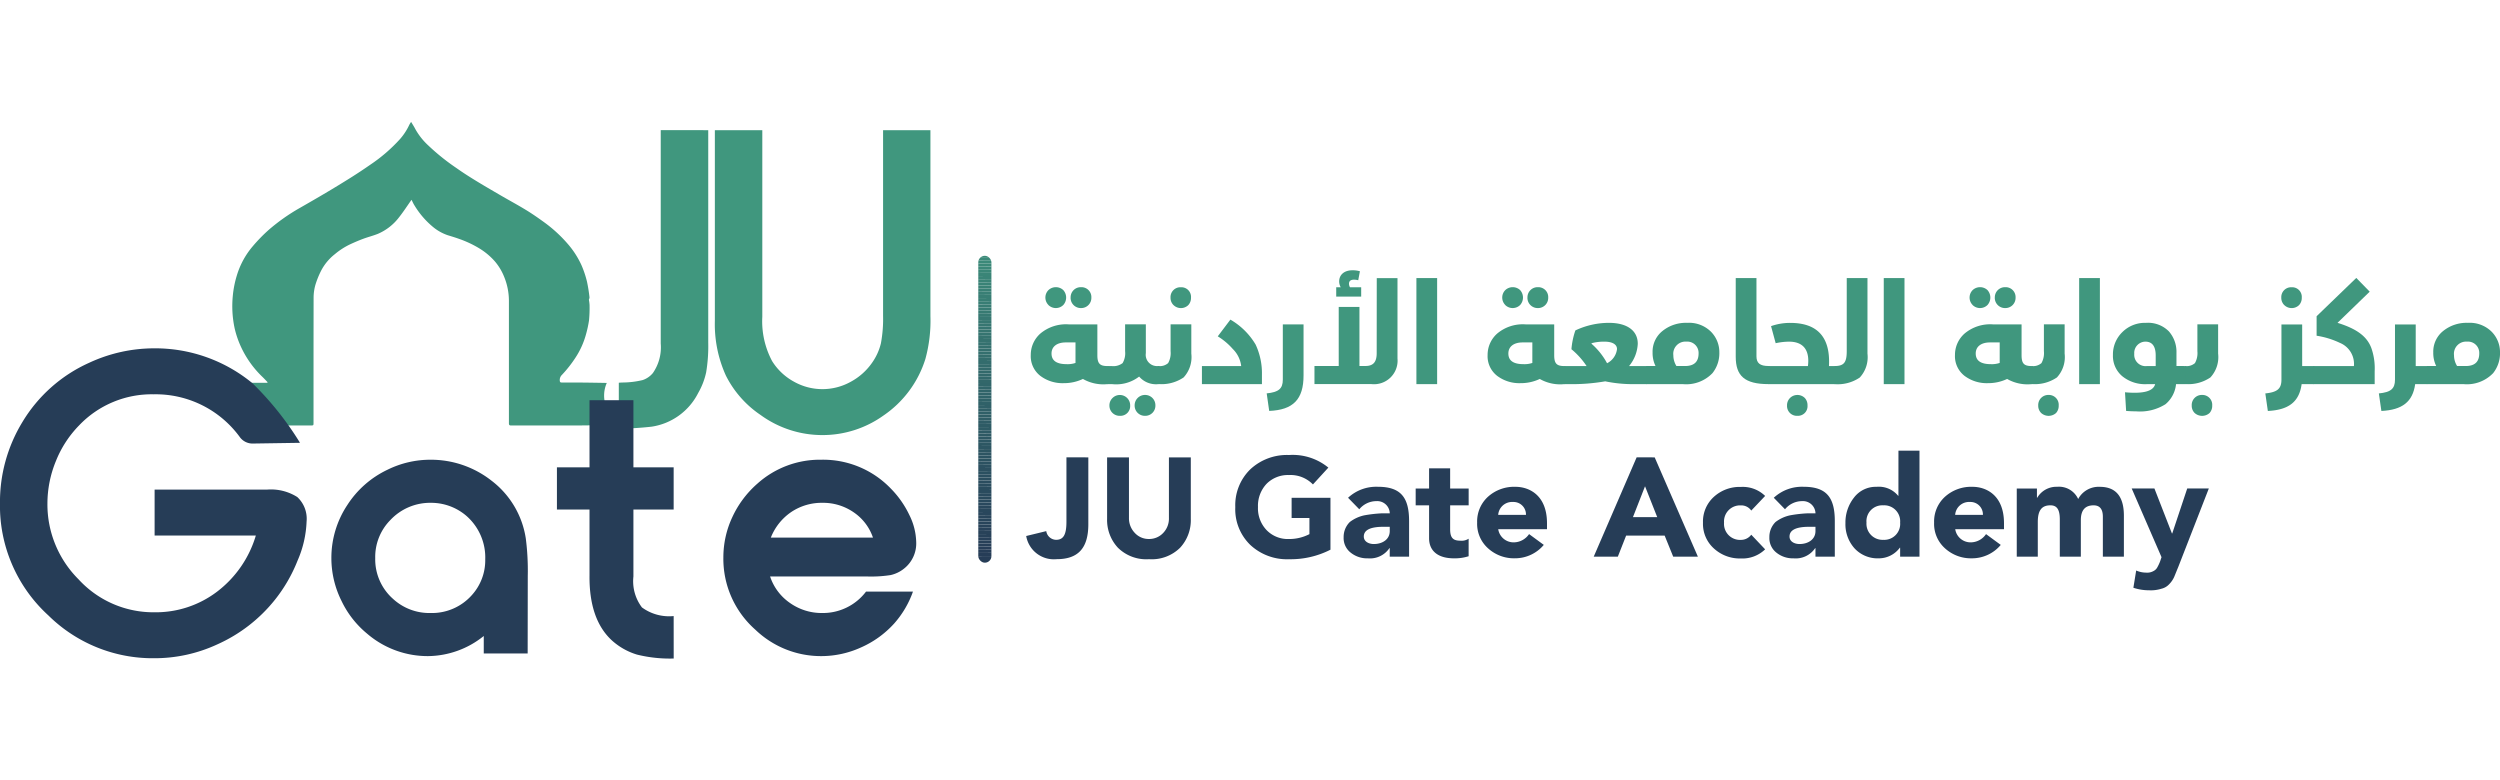
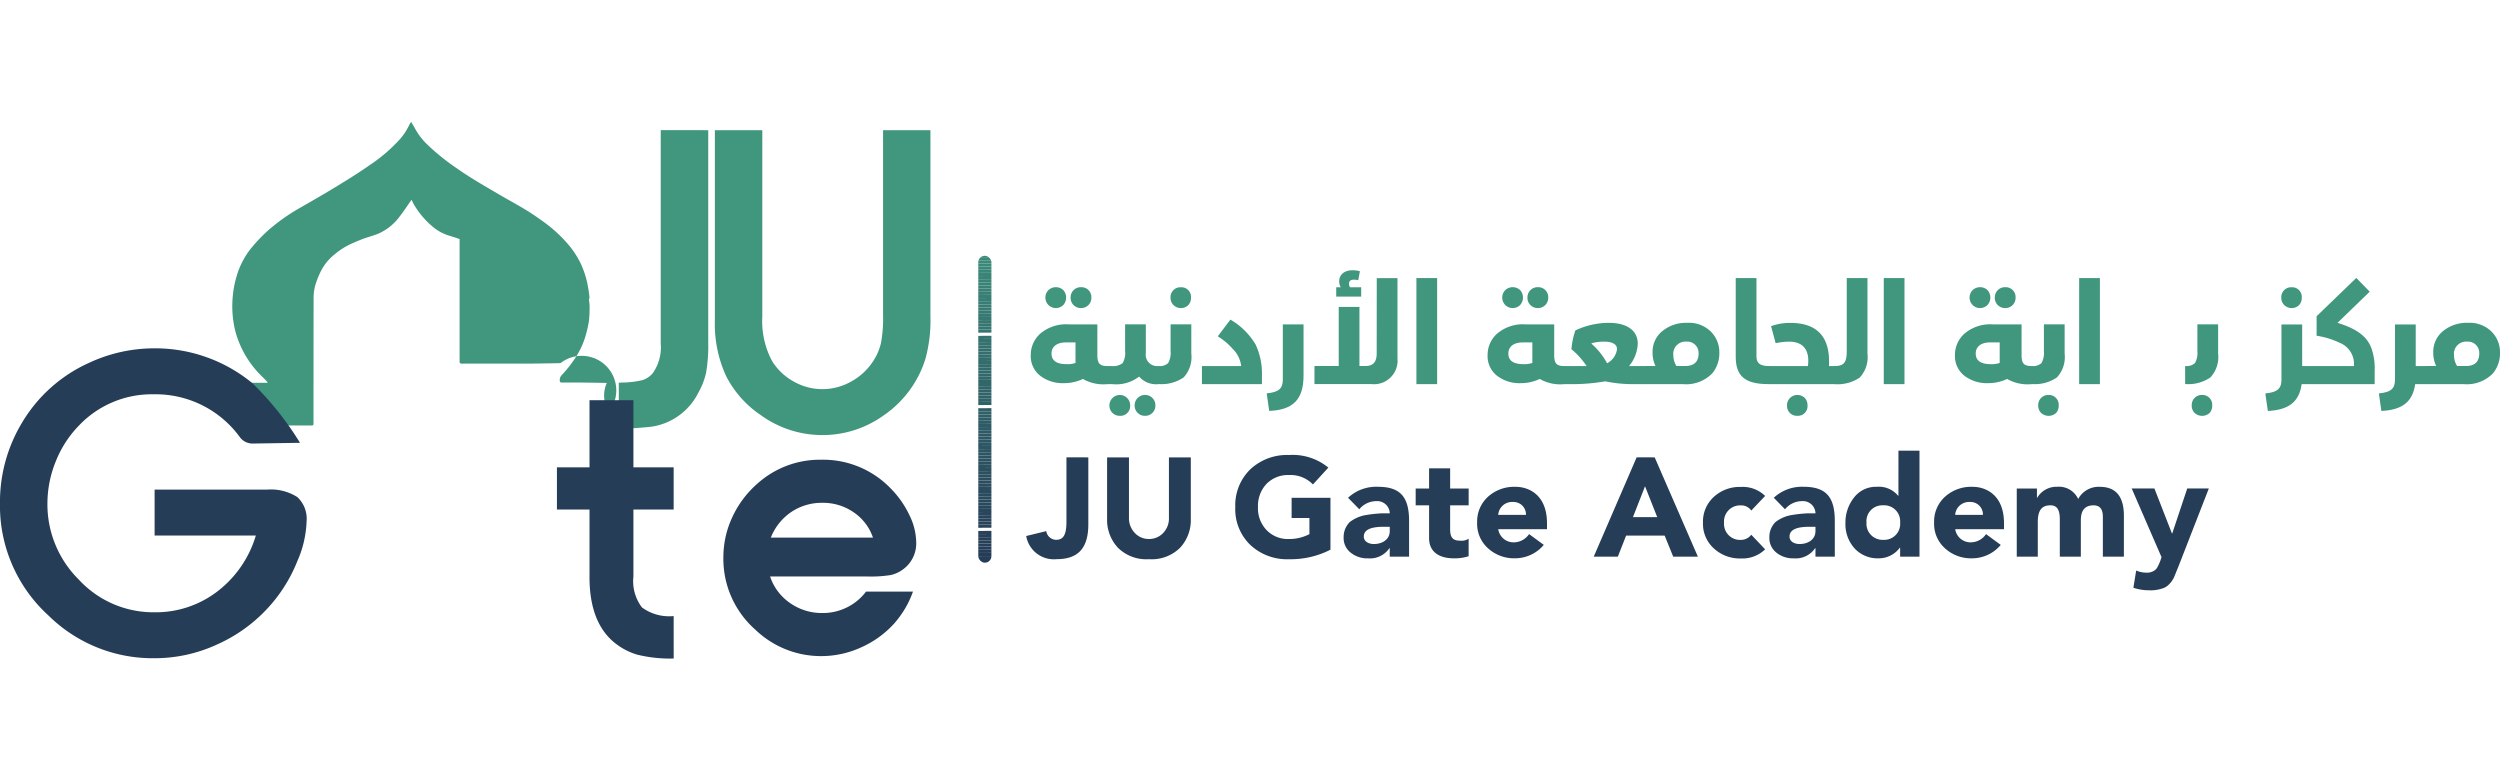
<svg xmlns="http://www.w3.org/2000/svg" width="205" height="64" viewBox="0 0 205 64">
  <defs>
    <clipPath id="clip-path">
      <rect id="Rectangle_59790" data-name="Rectangle 59790" width="1.078" height="25.166" rx="0.537" fill="none" />
    </clipPath>
  </defs>
  <g id="Group_242308" data-name="Group 242308" transform="translate(-1171 -56)">
    <rect id="Rectangle_59789" data-name="Rectangle 59789" width="205" height="64" transform="translate(1171 56)" fill="none" />
    <g id="Group_242209" data-name="Group 242209" transform="translate(-5979.442 2793.412)">
      <g id="Group_237181" data-name="Group 237181" transform="translate(7234.591 -2700.459)">
        <path id="Path_285538" data-name="Path 285538" d="M-970.242,184.209v5.485c0,1.979-.851,2.863-2.6,2.863a2.3,2.3,0,0,1-2.495-1.9l1.645-.4a.834.834,0,0,0,.805.713c.6,0,.85-.414.85-1.483v-5.278Z" transform="translate(975.336 -183.658)" fill="#263d57" />
        <path id="Path_285539" data-name="Path 285539" d="M-961.84,184.209h1.793v4.957a1.728,1.728,0,0,0,.471,1.23,1.541,1.541,0,0,0,1.173.506,1.565,1.565,0,0,0,1.15-.482,1.691,1.691,0,0,0,.483-1.253v-4.957h1.794v5.037a3.33,3.33,0,0,1-.874,2.369,3.308,3.308,0,0,1-2.552.943,3.309,3.309,0,0,1-2.553-.943,3.34,3.34,0,0,1-.885-2.369Z" transform="translate(968.473 -183.658)" fill="#263d57" />
        <path id="Path_285540" data-name="Path 285540" d="M-932.826,184.835l-1.264,1.38a2.556,2.556,0,0,0-1.967-.77,2.453,2.453,0,0,0-1.84.724,2.633,2.633,0,0,0-.7,1.9,2.586,2.586,0,0,0,.7,1.885,2.417,2.417,0,0,0,1.84.736,3.584,3.584,0,0,0,1.679-.4v-1.323h-1.46v-1.655h3.185v4.254a7.178,7.178,0,0,1-3.4.782,4.4,4.4,0,0,1-3.173-1.173,4.069,4.069,0,0,1-1.231-3.1,4.105,4.105,0,0,1,1.231-3.1,4.4,4.4,0,0,1,3.173-1.173A4.61,4.61,0,0,1-932.826,184.835Z" transform="translate(957.602 -183.444)" fill="#263d57" />
        <path id="Path_285541" data-name="Path 285541" d="M-917.013,191.927v2.921H-918.6v-.7h-.023a1.926,1.926,0,0,1-1.77.839,2.144,2.144,0,0,1-1.4-.461,1.517,1.517,0,0,1-.587-1.264,1.724,1.724,0,0,1,.506-1.253,2.976,2.976,0,0,1,1.207-.552,10.87,10.87,0,0,1,1.426-.161h.644a1.027,1.027,0,0,0-1.1-1,1.818,1.818,0,0,0-1.4.667l-.92-.943a3.39,3.39,0,0,1,2.461-.9C-917.691,189.122-917.013,190-917.013,191.927Zm-2.886,1.886c.7,0,1.3-.379,1.3-1.058V192.4h-.517c-1.07,0-1.61.263-1.61.8C-920.726,193.607-920.324,193.814-919.9,193.814Z" transform="translate(948.409 -186.156)" fill="#263d57" />
        <path id="Path_285542" data-name="Path 285542" d="M-907.533,186.034v1.656h1.518v1.38h-1.518v1.967c0,.678.23.931.816.931a1.07,1.07,0,0,0,.7-.161v1.437a3.726,3.726,0,0,1-1.208.172c-1.322,0-2.035-.621-2.035-1.644v-2.7h-1.1v-1.38h1.1v-1.656Z" transform="translate(942.296 -184.586)" fill="#263d57" />
        <path id="Path_285543" data-name="Path 285543" d="M-899.2,189.928a3.2,3.2,0,0,1,2.254-.806c1.081,0,2.576.656,2.576,2.99v.483h-4a1.272,1.272,0,0,0,1.3,1.081,1.532,1.532,0,0,0,1.23-.678l1.207.885a3.072,3.072,0,0,1-2.357,1.1,3.156,3.156,0,0,1-2.2-.806,2.69,2.69,0,0,1-.908-2.126A2.737,2.737,0,0,1-899.2,189.928Zm3.105,1.494a1.023,1.023,0,0,0-1.07-1.057,1.142,1.142,0,0,0-1.207,1.057Z" transform="translate(937.075 -186.156)" fill="#263d57" />
        <path id="Path_285544" data-name="Path 285544" d="M-875.658,184.209l3.542,8.141h-2.024l-.7-1.725H-878l-.679,1.725h-1.977l3.518-8.141Zm-1.782,4.9h1.99l-1-2.53Z" transform="translate(927.193 -183.658)" fill="#263d57" />
        <path id="Path_285545" data-name="Path 285545" d="M-857.324,189.87l-1.138,1.2a.993.993,0,0,0-.851-.425,1.32,1.32,0,0,0-1.38,1.415,1.313,1.313,0,0,0,1.38,1.414,1.051,1.051,0,0,0,.851-.425l1.138,1.2a2.678,2.678,0,0,1-1.989.748,3.139,3.139,0,0,1-2.208-.816,2.715,2.715,0,0,1-.9-2.116,2.736,2.736,0,0,1,.9-2.127,3.125,3.125,0,0,1,2.208-.806A2.625,2.625,0,0,1-857.324,189.87Z" transform="translate(917.916 -186.156)" fill="#263d57" />
        <path id="Path_285546" data-name="Path 285546" d="M-845.986,191.927v2.921h-1.586v-.7h-.023a1.927,1.927,0,0,1-1.771.839,2.144,2.144,0,0,1-1.4-.461,1.516,1.516,0,0,1-.586-1.264,1.724,1.724,0,0,1,.505-1.253,2.978,2.978,0,0,1,1.208-.552,10.849,10.849,0,0,1,1.426-.161h.643a1.027,1.027,0,0,0-1.1-1,1.818,1.818,0,0,0-1.4.667l-.92-.943a3.39,3.39,0,0,1,2.461-.9C-846.664,189.122-845.986,190-845.986,191.927Zm-2.886,1.886c.7,0,1.3-.379,1.3-1.058V192.4h-.517c-1.069,0-1.61.263-1.61.8C-849.7,193.607-849.3,193.814-848.872,193.814Z" transform="translate(912.291 -186.156)" fill="#263d57" />
        <path id="Path_285547" data-name="Path 285547" d="M-834.31,183.087h1.725v8.693h-1.587v-.736h-.023a2.15,2.15,0,0,1-1.725.874,2.576,2.576,0,0,1-1.989-.816,2.955,2.955,0,0,1-.748-2.071,3.285,3.285,0,0,1,.7-2.092,2.241,2.241,0,0,1,1.851-.886,2.043,2.043,0,0,1,1.771.736h.023Zm-1.242,7.313a1.307,1.307,0,0,0,1.38-1.414,1.31,1.31,0,0,0-1.391-1.415,1.3,1.3,0,0,0-1.368,1.415A1.319,1.319,0,0,0-835.552,190.4Z" transform="translate(905.834 -183.087)" fill="#263d57" />
        <path id="Path_285548" data-name="Path 285548" d="M-822.956,189.928a3.2,3.2,0,0,1,2.254-.806c1.081,0,2.575.656,2.575,2.99v.483h-4a1.272,1.272,0,0,0,1.3,1.081A1.533,1.533,0,0,0-819.6,193l1.207.885a3.074,3.074,0,0,1-2.357,1.1,3.156,3.156,0,0,1-2.2-.806,2.689,2.689,0,0,1-.908-2.126A2.736,2.736,0,0,1-822.956,189.928Zm3.1,1.494a1.023,1.023,0,0,0-1.069-1.057,1.142,1.142,0,0,0-1.207,1.057Z" transform="translate(898.306 -186.156)" fill="#263d57" />
        <path id="Path_285549" data-name="Path 285549" d="M-805.041,190.123a1.9,1.9,0,0,1,1.771-1c1.322,0,1.978.794,1.978,2.37v3.357h-1.725v-3.277q0-.932-.759-.932c-.7,0-1.046.4-1.046,1.219v2.99h-1.725V191.79c0-.828-.253-1.151-.771-1.151-.7,0-1.034.4-1.034,1.369v2.84h-1.725V189.26h1.655v.759h.023a1.824,1.824,0,0,1,1.633-.9A1.729,1.729,0,0,1-805.041,190.123Z" transform="translate(891.302 -186.156)" fill="#263d57" />
        <path id="Path_285550" data-name="Path 285550" d="M-790.9,189.4h1.863l1.438,3.691h.023l1.23-3.691h1.771l-2.507,6.439c-.172.414-.2.495-.334.816a2.037,2.037,0,0,1-.414.6,1.246,1.246,0,0,1-.632.367,2.878,2.878,0,0,1-1.012.127,4.029,4.029,0,0,1-1.288-.207l.23-1.414a2.036,2.036,0,0,0,.805.173,1.053,1.053,0,0,0,.609-.126.725.725,0,0,0,.334-.334,3.58,3.58,0,0,0,.23-.506c.046-.15.081-.241.1-.3Z" transform="translate(881.55 -186.299)" fill="#263d57" />
      </g>
      <g id="Group_237182" data-name="Group 237182" transform="translate(7234.965 -2715.25)">
        <path id="Path_285551" data-name="Path 285551" d="M-968.054,164.878c0,.46-.081.69-.23.69a3.369,3.369,0,0,1-2.013-.425,3.626,3.626,0,0,1-1.575.345,3.019,3.019,0,0,1-1.92-.6,2.039,2.039,0,0,1-.782-1.714,2.328,2.328,0,0,1,.793-1.759,3.263,3.263,0,0,1,2.311-.748h2.357v2.518c0,.678.184.9.828.9C-968.135,164.084-968.054,164.349-968.054,164.878Zm-5.071-5.8a.867.867,0,0,1,0-1.219.889.889,0,0,1,1.219,0,.915.915,0,0,1,0,1.219A.868.868,0,0,1-973.125,159.083Zm2.219,3.07h-.793c-.736,0-1.173.345-1.173.908,0,.586.414.874,1.242.874a2,2,0,0,0,.724-.1Zm-.4-3.679a.83.83,0,0,1,.862-.851.812.812,0,0,1,.839.851.835.835,0,0,1-.839.862A.84.84,0,0,1-971.309,158.473Z" transform="translate(974.574 -156.231)" fill="#40977e" />
        <path id="Path_285552" data-name="Path 285552" d="M-957.377,168.031c0,.46-.081.69-.23.69a1.819,1.819,0,0,1-1.575-.621,3.082,3.082,0,0,1-2.22.621h-.379v-1.483h.333a1.249,1.249,0,0,0,.909-.241,1.6,1.6,0,0,0,.206-.978v-2.2h1.7v2.358a.923.923,0,0,0,1.024,1.057C-957.458,167.237-957.377,167.5-957.377,168.031Zm-2.541,2.449a.8.8,0,0,1-.839.84.836.836,0,0,1-.863-.84.841.841,0,0,1,.253-.62A.848.848,0,0,1-959.918,170.479Zm2.069,0a.83.83,0,0,1-.839.84.836.836,0,0,1-.863-.84.849.849,0,0,1,.863-.873A.844.844,0,0,1-957.849,170.479Z" transform="translate(968.069 -159.384)" fill="#40977e" />
        <path id="Path_285553" data-name="Path 285553" d="M-953.292,164.085a1.036,1.036,0,0,0,.805-.241,1.675,1.675,0,0,0,.2-.978v-2.2h1.7v2.4a2.458,2.458,0,0,1-.632,1.954,3.212,3.212,0,0,1-2.07.541Zm1.242-5a.832.832,0,0,1-.242-.609.809.809,0,0,1,.851-.851.791.791,0,0,1,.828.851.864.864,0,0,1-.219.609A.867.867,0,0,1-952.05,159.083Z" transform="translate(963.752 -156.232)" fill="#40977e" />
        <path id="Path_285554" data-name="Path 285554" d="M-943.685,163.026a5.754,5.754,0,0,1,2.07,2.047,5.561,5.561,0,0,1,.517,2.472v.77h-4.921v-1.483h3.219a2.339,2.339,0,0,0-.69-1.4,5.331,5.331,0,0,0-1.23-1.035Z" transform="translate(960.054 -158.979)" fill="#40977e" />
        <path id="Path_285555" data-name="Path 285555" d="M-935.213,169.479c.977-.1,1.322-.379,1.322-1.126v-4.53h1.7v4.185c0,1.966-.851,2.829-2.817,2.909Z" transform="translate(954.559 -159.384)" fill="#40977e" />
        <path id="Path_285556" data-name="Path 285556" d="M-922.133,155.436h1.7v6.589a1.933,1.933,0,0,1-2.139,2.1h-4.669v-1.483h1.989V157.8h1.7v4.841h.494c.656,0,.92-.345.92-1.047Zm-1.277.748v.77h-2.047v-.77h.368a1,1,0,0,1-.126-.472c0-.551.414-.919,1.092-.919a2.041,2.041,0,0,1,.609.081l-.138.736a1.332,1.332,0,0,0-.357-.046c-.265,0-.4.115-.4.333a.611.611,0,0,0,.08.288Z" transform="translate(950.504 -154.792)" fill="#40977e" />
        <path id="Path_285557" data-name="Path 285557" d="M-910.236,164.795V156.1h1.7v8.693Z" transform="translate(941.858 -155.458)" fill="#40977e" />
        <path id="Path_285558" data-name="Path 285558" d="M-891.836,164.878c0,.46-.081.69-.231.69a3.369,3.369,0,0,1-2.012-.425,3.624,3.624,0,0,1-1.575.345,3.019,3.019,0,0,1-1.92-.6,2.039,2.039,0,0,1-.782-1.714,2.329,2.329,0,0,1,.793-1.759,3.264,3.264,0,0,1,2.311-.748h2.357v2.518c0,.678.184.9.828.9C-891.918,164.084-891.836,164.349-891.836,164.878Zm-5.071-5.8a.868.868,0,0,1,0-1.219.889.889,0,0,1,1.219,0,.915.915,0,0,1,0,1.219A.869.869,0,0,1-896.908,159.083Zm2.219,3.07h-.793c-.736,0-1.173.345-1.173.908,0,.586.414.874,1.242.874a2,2,0,0,0,.724-.1Zm-.4-3.679a.83.83,0,0,1,.862-.851.812.812,0,0,1,.84.851.835.835,0,0,1-.84.862A.84.84,0,0,1-895.091,158.473Z" transform="translate(935.817 -156.231)" fill="#40977e" />
        <path id="Path_285559" data-name="Path 285559" d="M-878.849,167.106c.149,0,.23.264.23.794,0,.46-.081.69-.23.69h-1a10.956,10.956,0,0,1-2.357-.23,15.971,15.971,0,0,1-2.99.23h-.368v-1.483h1.829a6.329,6.329,0,0,0-1.242-1.38,6.265,6.265,0,0,1,.322-1.541,6.437,6.437,0,0,1,2.76-.621c1.46,0,2.357.621,2.357,1.713a3.1,3.1,0,0,1-.713,1.829h1.4Zm-4.484-1.829a5.668,5.668,0,0,1,1.277,1.6,1.5,1.5,0,0,0,.816-1.162c0-.356-.333-.609-1.035-.609a3.967,3.967,0,0,0-1.046.127Z" transform="translate(929.312 -159.253)" fill="#40977e" />
        <path id="Path_285560" data-name="Path 285560" d="M-866.594,164.288a2.383,2.383,0,0,1,.69,1.7,2.618,2.618,0,0,1-.564,1.7,2.982,2.982,0,0,1-2.449.9h-2.99v-1.483h.77a2.42,2.42,0,0,1-.241-1.115,2.164,2.164,0,0,1,.8-1.748,3.045,3.045,0,0,1,2.035-.678A2.549,2.549,0,0,1-866.594,164.288Zm-2.127,2.817c.747,0,1.115-.345,1.115-1.035a.927.927,0,0,0-1-.966,1,1,0,0,0-1.07,1.116,1.675,1.675,0,0,0,.253.885Z" transform="translate(922.367 -159.253)" fill="#40977e" />
        <path id="Path_285561" data-name="Path 285561" d="M-856.961,162.541V156.1h1.7v6.416c0,.551.287.793.989.793.149,0,.23.264.23.794,0,.46-.081.69-.23.69C-856.248,164.795-856.961,164.105-856.961,162.541Z" transform="translate(914.768 -155.458)" fill="#40977e" />
        <path id="Path_285562" data-name="Path 285562" d="M-846.073,167.106c.149,0,.23.264.23.794,0,.46-.081.69-.23.69h-5.416v-1.483h3.231c.149-1.161-.253-2-1.553-2a5.24,5.24,0,0,0-1.092.127l-.379-1.4a4.67,4.67,0,0,1,1.576-.265c2.242,0,3.3,1.185,3.173,3.542Zm-2.438,2.622a.87.87,0,0,1,.219.62.788.788,0,0,1-.828.84.806.806,0,0,1-.851-.84.838.838,0,0,1,.242-.62A.866.866,0,0,1-848.511,169.728Z" transform="translate(911.985 -159.253)" fill="#40977e" />
        <path id="Path_285563" data-name="Path 285563" d="M-840.474,163.311c.782,0,1-.3,1-1.219V156.1h1.7v6.2a2.458,2.458,0,0,1-.633,1.954,3.211,3.211,0,0,1-2.07.541Z" transform="translate(906.384 -155.458)" fill="#40977e" />
        <path id="Path_285564" data-name="Path 285564" d="M-832.265,164.795V156.1h1.7v8.693Z" transform="translate(902.21 -155.458)" fill="#40977e" />
        <path id="Path_285565" data-name="Path 285565" d="M-813.864,164.878c0,.46-.081.69-.23.69a3.367,3.367,0,0,1-2.012-.425,3.627,3.627,0,0,1-1.575.345,3.021,3.021,0,0,1-1.92-.6,2.04,2.04,0,0,1-.782-1.714,2.329,2.329,0,0,1,.793-1.759,3.265,3.265,0,0,1,2.311-.748h2.357v2.518c0,.678.184.9.828.9C-813.945,164.084-813.864,164.349-813.864,164.878Zm-5.071-5.8a.867.867,0,0,1,0-1.219.889.889,0,0,1,1.219,0,.915.915,0,0,1,0,1.219A.868.868,0,0,1-818.935,159.083Zm2.219,3.07h-.793c-.736,0-1.173.345-1.173.908,0,.586.414.874,1.242.874a1.992,1.992,0,0,0,.724-.1Zm-.4-3.679a.831.831,0,0,1,.863-.851.812.812,0,0,1,.839.851.835.835,0,0,1-.839.862A.84.84,0,0,1-817.119,158.473Z" transform="translate(896.168 -156.231)" fill="#40977e" />
        <path id="Path_285566" data-name="Path 285566" d="M-807.591,167.237a1.037,1.037,0,0,0,.805-.241,1.676,1.676,0,0,0,.2-.978v-2.2h1.7v2.4a2.456,2.456,0,0,1-.633,1.954,3.209,3.209,0,0,1-2.069.541Zm.782,3.852a.83.83,0,0,1-.242-.609.827.827,0,0,1,.851-.873.808.808,0,0,1,.827.873.862.862,0,0,1-.218.609A.913.913,0,0,1-806.809,171.089Z" transform="translate(889.663 -159.384)" fill="#40977e" />
        <path id="Path_285567" data-name="Path 285567" d="M-799.663,164.795V156.1h1.7v8.693Z" transform="translate(885.631 -155.458)" fill="#40977e" />
-         <path id="Path_285568" data-name="Path 285568" d="M-788.105,167.106c.149,0,.23.264.23.794,0,.46-.081.69-.23.69h-.748a2.457,2.457,0,0,1-.863,1.645,3.92,3.92,0,0,1-2.414.586c-.254,0-.529-.011-.816-.034l-.092-1.529c1.495.137,2.322-.082,2.472-.667h-.667a2.965,2.965,0,0,1-2.035-.656,2.167,2.167,0,0,1-.759-1.725,2.547,2.547,0,0,1,.771-1.885,2.615,2.615,0,0,1,1.932-.76,2.4,2.4,0,0,1,1.885.7,2.542,2.542,0,0,1,.621,1.748v1.092Zm-3.116,0h.7v-.863c0-.758-.287-1.138-.85-1.138a.926.926,0,0,0-.908,1A.931.931,0,0,0-791.221,167.106Z" transform="translate(882.765 -159.253)" fill="#40977e" />
        <path id="Path_285569" data-name="Path 285569" d="M-781.983,167.237a1.036,1.036,0,0,0,.805-.241,1.675,1.675,0,0,0,.2-.978v-2.2h1.7v2.4a2.457,2.457,0,0,1-.633,1.954,3.212,3.212,0,0,1-2.07.541Zm.782,3.852a.831.831,0,0,1-.241-.609.826.826,0,0,1,.851-.873.809.809,0,0,1,.828.873.862.862,0,0,1-.218.609A.914.914,0,0,1-781.2,171.089Z" transform="translate(876.641 -159.384)" fill="#40977e" />
        <path id="Path_285570" data-name="Path 285570" d="M-764.673,164.085c.15,0,.23.264.23.794,0,.46-.08.69-.23.69h-.954c-.2,1.46-1.07,2.116-2.771,2.2l-.207-1.438c.978-.1,1.322-.379,1.322-1.126v-4.53h1.7v3.415Zm-2.38-5a.832.832,0,0,1-.242-.609.809.809,0,0,1,.851-.851.791.791,0,0,1,.828.851.864.864,0,0,1-.219.609A.868.868,0,0,1-767.053,159.083Z" transform="translate(869.838 -156.232)" fill="#40977e" />
        <path id="Path_285571" data-name="Path 285571" d="M-758.618,159.757c1.644.506,2.426,1.151,2.771,2.059a4.989,4.989,0,0,1,.276,1.9v1.069h-5.036V163.3h3.334a1.863,1.863,0,0,0-1.15-1.9,6.826,6.826,0,0,0-1.909-.586v-1.6l3.254-3.14,1.1,1.127Z" transform="translate(865.771 -155.446)" fill="#40977e" />
        <path id="Path_285572" data-name="Path 285572" d="M-745.73,167.237c.149,0,.23.264.23.794,0,.46-.08.69-.23.69h-.955c-.2,1.46-1.069,2.116-2.771,2.2l-.207-1.438c.977-.1,1.323-.379,1.323-1.126v-4.53h1.7v3.415Z" transform="translate(860.206 -159.384)" fill="#40977e" />
        <path id="Path_285573" data-name="Path 285573" d="M-736.351,164.288a2.383,2.383,0,0,1,.69,1.7,2.621,2.621,0,0,1-.563,1.7,2.982,2.982,0,0,1-2.449.9h-2.99v-1.483h.77a2.421,2.421,0,0,1-.241-1.115,2.165,2.165,0,0,1,.8-1.748,3.047,3.047,0,0,1,2.035-.678A2.55,2.55,0,0,1-736.351,164.288Zm-2.127,2.817c.747,0,1.115-.345,1.115-1.035a.927.927,0,0,0-1-.966,1,1,0,0,0-1.07,1.116,1.67,1.67,0,0,0,.253.885Z" transform="translate(856.139 -159.253)" fill="#40977e" />
      </g>
      <g id="Group_237200" data-name="Group 237200" transform="translate(7150.442 -2727.412)">
        <g id="Group_237187" data-name="Group 237187" transform="translate(50.742 0.674)">
          <g id="Group_237184" data-name="Group 237184">
            <g id="Group_237183" data-name="Group 237183">
              <path id="Path_285574" data-name="Path 285574" d="M-1035.882,132.515v17.43a13.042,13.042,0,0,1-.17,2.421,5.843,5.843,0,0,1-.655,1.7,5.125,5.125,0,0,1-3.819,2.762,25.954,25.954,0,0,1-2.69.162v-3.766c.179-.012.3-.018.359-.018a7.2,7.2,0,0,0,1.6-.2,1.851,1.851,0,0,0,.834-.574,3.694,3.694,0,0,0,.645-2.421v-17.5Z" transform="translate(1043.216 -132.515)" fill="#40977e" />
            </g>
          </g>
          <g id="Group_237186" data-name="Group 237186" transform="translate(7.872)">
            <g id="Group_237185" data-name="Group 237185">
              <path id="Path_285575" data-name="Path 285575" d="M-1009.518,132.515v15.242a11.859,11.859,0,0,1-.412,3.515,8.767,8.767,0,0,1-3.443,4.645,8.584,8.584,0,0,1-5,1.6,8.6,8.6,0,0,1-5.075-1.65,8.486,8.486,0,0,1-2.842-3.228,10.183,10.183,0,0,1-.905-4.483V132.515h3.891v15.3a6.932,6.932,0,0,0,.807,3.64,4.825,4.825,0,0,0,1.775,1.676,4.76,4.76,0,0,0,2.349.619,4.758,4.758,0,0,0,2.3-.592,5.028,5.028,0,0,0,1.775-1.578,4.634,4.634,0,0,0,.718-1.578,10.876,10.876,0,0,0,.179-2.26V132.515Z" transform="translate(1027.199 -132.515)" fill="#40977e" />
            </g>
          </g>
        </g>
        <g id="Group_237190" data-name="Group 237190" transform="translate(19.048 0)">
          <g id="Group_237189" data-name="Group 237189">
            <g id="Group_237188" data-name="Group 237188">
-               <path id="Path_285576" data-name="Path 285576" d="M-1076.938,155.053c0-.054-.01-.107-.012-.16-.045-.2-.1-.407-.161-.607a2.561,2.561,0,0,1,.119-1.741c-1.328-.027-2.591-.037-2.662-.035-.345.006-.69,0-1.035,0-.11,0-.144-.034-.156-.139a.583.583,0,0,1,.168-.479,9.97,9.97,0,0,0,1.125-1.431,6.62,6.62,0,0,0,.844-1.86,9.485,9.485,0,0,0,.26-1.185,10.968,10.968,0,0,0,.044-1.257,3.162,3.162,0,0,0-.056-.442.494.494,0,0,0,.051-.185,12.356,12.356,0,0,0-.208-1.3,8.168,8.168,0,0,0-.451-1.345,7.217,7.217,0,0,0-1.162-1.787,11.314,11.314,0,0,0-1.931-1.756c-.485-.349-.976-.693-1.486-1-.686-.419-1.4-.8-2.092-1.205s-1.38-.8-2.06-1.22c-.513-.315-1.021-.64-1.511-.988a17.876,17.876,0,0,1-2.333-1.873,5.373,5.373,0,0,1-1.066-1.362c-.092-.18-.205-.35-.328-.557a2.689,2.689,0,0,0-.15.243,4.888,4.888,0,0,1-.739,1.142,13.122,13.122,0,0,1-2.468,2.133q-.76.529-1.544,1.024-1.046.658-2.11,1.287c-.719.427-1.444.843-2.17,1.259a15.835,15.835,0,0,0-2.483,1.756,13.158,13.158,0,0,0-1.312,1.344,6.625,6.625,0,0,0-1.322,2.432,8.3,8.3,0,0,0-.322,1.635,8.673,8.673,0,0,0,.151,2.68,7.813,7.813,0,0,0,.531,1.537,8.111,8.111,0,0,0,1.757,2.448c.14.138.274.282.411.423l-.022.05h-1.761v3.5h.184l5.124,0c.243,0,.243,0,.243-.234,0-3.414,0-6.828.006-10.242a3.912,3.912,0,0,1,.147-1.052,7.232,7.232,0,0,1,.463-1.15,4.168,4.168,0,0,1,1.142-1.376,5.82,5.82,0,0,1,1.293-.823c.335-.153.675-.3,1.022-.429.392-.145.8-.248,1.188-.4a4.311,4.311,0,0,0,1.76-1.374c.36-.455.675-.944,1.014-1.424.078.148.153.324.256.482a6.948,6.948,0,0,0,1.521,1.756,3.8,3.8,0,0,0,1.187.664c.327.1.658.2.979.317a8.725,8.725,0,0,1,1.626.769,5.477,5.477,0,0,1,1.269,1.065,4.543,4.543,0,0,1,.749,1.239,5.205,5.205,0,0,1,.4,2q0,5,0,10.009c0,.138.015.207.189.206q2.6-.01,5.192,0c.077,0,1.518-.01,2.892-.041A2.835,2.835,0,0,1-1076.938,155.053Z" transform="translate(1107.7 -131.144)" fill="#40977e" />
+               <path id="Path_285576" data-name="Path 285576" d="M-1076.938,155.053c0-.054-.01-.107-.012-.16-.045-.2-.1-.407-.161-.607a2.561,2.561,0,0,1,.119-1.741c-1.328-.027-2.591-.037-2.662-.035-.345.006-.69,0-1.035,0-.11,0-.144-.034-.156-.139a.583.583,0,0,1,.168-.479,9.97,9.97,0,0,0,1.125-1.431,6.62,6.62,0,0,0,.844-1.86,9.485,9.485,0,0,0,.26-1.185,10.968,10.968,0,0,0,.044-1.257,3.162,3.162,0,0,0-.056-.442.494.494,0,0,0,.051-.185,12.356,12.356,0,0,0-.208-1.3,8.168,8.168,0,0,0-.451-1.345,7.217,7.217,0,0,0-1.162-1.787,11.314,11.314,0,0,0-1.931-1.756c-.485-.349-.976-.693-1.486-1-.686-.419-1.4-.8-2.092-1.205s-1.38-.8-2.06-1.22c-.513-.315-1.021-.64-1.511-.988a17.876,17.876,0,0,1-2.333-1.873,5.373,5.373,0,0,1-1.066-1.362c-.092-.18-.205-.35-.328-.557a2.689,2.689,0,0,0-.15.243,4.888,4.888,0,0,1-.739,1.142,13.122,13.122,0,0,1-2.468,2.133q-.76.529-1.544,1.024-1.046.658-2.11,1.287c-.719.427-1.444.843-2.17,1.259a15.835,15.835,0,0,0-2.483,1.756,13.158,13.158,0,0,0-1.312,1.344,6.625,6.625,0,0,0-1.322,2.432,8.3,8.3,0,0,0-.322,1.635,8.673,8.673,0,0,0,.151,2.68,7.813,7.813,0,0,0,.531,1.537,8.111,8.111,0,0,0,1.757,2.448c.14.138.274.282.411.423l-.022.05h-1.761v3.5h.184l5.124,0c.243,0,.243,0,.243-.234,0-3.414,0-6.828.006-10.242a3.912,3.912,0,0,1,.147-1.052,7.232,7.232,0,0,1,.463-1.15,4.168,4.168,0,0,1,1.142-1.376,5.82,5.82,0,0,1,1.293-.823c.335-.153.675-.3,1.022-.429.392-.145.8-.248,1.188-.4a4.311,4.311,0,0,0,1.76-1.374c.36-.455.675-.944,1.014-1.424.078.148.153.324.256.482a6.948,6.948,0,0,0,1.521,1.756,3.8,3.8,0,0,0,1.187.664c.327.1.658.2.979.317q0,5,0,10.009c0,.138.015.207.189.206q2.6-.01,5.192,0c.077,0,1.518-.01,2.892-.041A2.835,2.835,0,0,1-1076.938,155.053Z" transform="translate(1107.7 -131.144)" fill="#40977e" />
            </g>
          </g>
        </g>
        <g id="Group_237199" data-name="Group 237199" transform="translate(0 18.565)">
          <g id="Group_237192" data-name="Group 237192">
            <g id="Group_237191" data-name="Group 237191">
              <path id="Path_285577" data-name="Path 285577" d="M-1133.778,177.606h9.2a4.037,4.037,0,0,1,2.5.609,2.426,2.426,0,0,1,.762,2.009,8.767,8.767,0,0,1-.735,3.192,12.545,12.545,0,0,1-1.865,3.228,12.629,12.629,0,0,1-4.734,3.658,12.226,12.226,0,0,1-5.165,1.13,12.181,12.181,0,0,1-8.679-3.515,12.168,12.168,0,0,1-3.964-9.2,12.6,12.6,0,0,1,1.829-6.635,12.23,12.23,0,0,1,5.487-4.878,12.655,12.655,0,0,1,5.326-1.184,12.54,12.54,0,0,1,8.069,2.869,25.321,25.321,0,0,1,3.891,4.879l-3.874.06a1.287,1.287,0,0,1-1.038-.5,8.539,8.539,0,0,0-7.084-3.538,8.225,8.225,0,0,0-6.115,2.546,8.893,8.893,0,0,0-1.91,2.941,9.182,9.182,0,0,0-.69,3.479,8.677,8.677,0,0,0,2.546,6.2,8.326,8.326,0,0,0,6.223,2.708,8.312,8.312,0,0,0,5.155-1.7,8.995,8.995,0,0,0,3.165-4.591h-8.3Z" transform="translate(1146.456 -166.022)" fill="#263d57" />
            </g>
          </g>
          <g id="Group_237194" data-name="Group 237194" transform="translate(27.165 9.133)">
            <g id="Group_237193" data-name="Group 237193">
-               <path id="Path_285578" data-name="Path 285578" d="M-1075.083,200.492h-3.6v-1.435a7.389,7.389,0,0,1-4.572,1.65,7.628,7.628,0,0,1-5-1.847,7.844,7.844,0,0,1-2.08-2.654,7.872,7.872,0,0,1-.843-3.532,7.823,7.823,0,0,1,1.309-4.358,7.978,7.978,0,0,1,3.282-2.887,7.933,7.933,0,0,1,3.533-.825,8.043,8.043,0,0,1,4.985,1.7,7.33,7.33,0,0,1,2.833,4.752,20.626,20.626,0,0,1,.162,3.084Zm-7.908-12.355a4.471,4.471,0,0,0-3.354,1.416,4.308,4.308,0,0,0-1.237,3.12,4.327,4.327,0,0,0,1.453,3.335,4.4,4.4,0,0,0,3.084,1.165,4.369,4.369,0,0,0,3.372-1.452,4.255,4.255,0,0,0,1.112-2.941,4.529,4.529,0,0,0-1.561-3.586A4.435,4.435,0,0,0-1082.991,188.137Z" transform="translate(1091.186 -184.604)" fill="#263d57" />
-             </g>
+               </g>
          </g>
          <g id="Group_237196" data-name="Group 237196" transform="translate(45.667 4.256)">
            <g id="Group_237195" data-name="Group 237195">
              <path id="Path_285579" data-name="Path 285579" d="M-1043.966,195.86a11.207,11.207,0,0,1-3.012-.323,5.38,5.38,0,0,1-2.08-1.184q-1.848-1.721-1.811-5.308v-5.4h-2.672v-3.461h2.672v-5.505h3.6v5.505h3.3v3.461h-3.3v5.487a3.55,3.55,0,0,0,.7,2.538,3.769,3.769,0,0,0,2.6.708Z" transform="translate(1053.542 -174.682)" fill="#263d57" />
            </g>
          </g>
          <g id="Group_237198" data-name="Group 237198" transform="translate(59.316 9.133)">
            <g id="Group_237197" data-name="Group 237197">
              <path id="Path_285580" data-name="Path 285580" d="M-1010.225,195.417a7.913,7.913,0,0,1-1.542,2.618,8.038,8.038,0,0,1-2.744,1.972,7.856,7.856,0,0,1-3.21.7,7.766,7.766,0,0,1-5.433-2.17,7.752,7.752,0,0,1-2.618-5.918,7.78,7.78,0,0,1,.735-3.309,8.232,8.232,0,0,1,2.062-2.752,7.674,7.674,0,0,1,5.236-1.955,7.7,7.7,0,0,1,5.7,2.367,7.9,7.9,0,0,1,1.515,2.161,5.213,5.213,0,0,1,.565,2.214,2.628,2.628,0,0,1-1.022,2.206,2.7,2.7,0,0,1-1.076.511,10.392,10.392,0,0,1-1.883.116h-8a4.264,4.264,0,0,0,1.641,2.179,4.5,4.5,0,0,0,2.627.816,4.433,4.433,0,0,0,3.6-1.757Zm-3.281-4.429a4.092,4.092,0,0,0-1.578-2.071,4.407,4.407,0,0,0-2.564-.78,4.478,4.478,0,0,0-2.556.753,4.551,4.551,0,0,0-1.676,2.1Z" transform="translate(1025.772 -184.604)" fill="#263d57" />
            </g>
          </g>
        </g>
      </g>
      <g id="Group_242307" data-name="Group 242307" transform="translate(7230.661 -2716.437)" clip-path="url(#clip-path)">
        <g id="Group_242210" data-name="Group 242210">
          <path id="Path_288867" data-name="Path 288867" d="M-982.2,151.895l-1.079.007v-.115h1.079Z" transform="translate(983.277 -151.788)" fill="#3c8b79" />
        </g>
        <g id="Group_242211" data-name="Group 242211" transform="translate(0 0.107)">
          <path id="Path_288868" data-name="Path 288868" d="M-982.2,152.264l-1.079.007v-.258l1.079-.007Z" transform="translate(983.277 -152.006)" fill="#3c8a79" />
        </g>
        <g id="Group_242212" data-name="Group 242212" transform="translate(0 0.365)">
          <path id="Path_288869" data-name="Path 288869" d="M-982.2,152.789l-1.079.007v-.258l1.079-.007Z" transform="translate(983.277 -152.531)" fill="#3b8979" />
        </g>
        <g id="Group_242213" data-name="Group 242213" transform="translate(0 0.623)">
          <path id="Path_288870" data-name="Path 288870" d="M-982.2,153.314l-1.079.007v-.258l1.079-.007Z" transform="translate(983.277 -153.056)" fill="#3b8878" />
        </g>
        <g id="Group_242214" data-name="Group 242214" transform="translate(0 0.881)">
          <path id="Path_288871" data-name="Path 288871" d="M-982.2,153.839l-1.079.007v-.258l1.079-.007Z" transform="translate(983.277 -153.581)" fill="#3b8778" />
        </g>
        <g id="Group_242215" data-name="Group 242215" transform="translate(0 1.139)">
          <path id="Path_288872" data-name="Path 288872" d="M-982.2,154.364l-1.079.007v-.258l1.079-.007Z" transform="translate(983.277 -154.106)" fill="#3a8677" />
        </g>
        <g id="Group_242216" data-name="Group 242216" transform="translate(0 1.397)">
          <path id="Path_288873" data-name="Path 288873" d="M-982.2,154.889l-1.079.007v-.258l1.079-.007Z" transform="translate(983.277 -154.631)" fill="#3a8577" />
        </g>
        <g id="Group_242217" data-name="Group 242217" transform="translate(0 1.655)">
          <path id="Path_288874" data-name="Path 288874" d="M-982.2,155.414l-1.079.007v-.258l1.079-.007Z" transform="translate(983.277 -155.156)" fill="#3a8477" />
        </g>
        <g id="Group_242218" data-name="Group 242218" transform="translate(0 1.913)">
          <path id="Path_288875" data-name="Path 288875" d="M-982.2,155.939l-1.079.007v-.258l1.079-.007Z" transform="translate(983.277 -155.681)" fill="#3a8376" />
        </g>
        <g id="Group_242219" data-name="Group 242219" transform="translate(0 2.171)">
          <path id="Path_288876" data-name="Path 288876" d="M-982.2,156.464l-1.079.007v-.258l1.079-.007Z" transform="translate(983.277 -156.206)" fill="#398276" />
        </g>
        <g id="Group_242220" data-name="Group 242220" transform="translate(0 2.429)">
          <path id="Path_288877" data-name="Path 288877" d="M-982.2,156.989l-1.079.007v-.258l1.079-.007Z" transform="translate(983.277 -156.731)" fill="#398175" />
        </g>
        <g id="Group_242221" data-name="Group 242221" transform="translate(0 2.687)">
          <path id="Path_288878" data-name="Path 288878" d="M-982.2,157.514l-1.079.007v-.258l1.079-.007Z" transform="translate(983.277 -157.256)" fill="#398075" />
        </g>
        <g id="Group_242222" data-name="Group 242222" transform="translate(0 2.945)">
          <path id="Path_288879" data-name="Path 288879" d="M-982.2,158.039l-1.079.007v-.258l1.079-.007Z" transform="translate(983.277 -157.781)" fill="#397f75" />
        </g>
        <g id="Group_242223" data-name="Group 242223" transform="translate(0 3.203)">
          <path id="Path_288880" data-name="Path 288880" d="M-982.2,158.564l-1.079.007v-.258l1.079-.007Z" transform="translate(983.277 -158.306)" fill="#387e74" />
        </g>
        <g id="Group_242224" data-name="Group 242224" transform="translate(0 3.461)">
          <path id="Path_288881" data-name="Path 288881" d="M-982.2,159.089l-1.079.007v-.258l1.079-.007Z" transform="translate(983.277 -158.831)" fill="#387e74" />
        </g>
        <g id="Group_242225" data-name="Group 242225" transform="translate(0 3.719)">
          <path id="Path_288882" data-name="Path 288882" d="M-982.2,159.614l-1.079.007v-.258l1.079-.007Z" transform="translate(983.277 -159.356)" fill="#387d74" />
        </g>
        <g id="Group_242226" data-name="Group 242226" transform="translate(0 3.978)">
          <path id="Path_288883" data-name="Path 288883" d="M-982.2,160.138l-1.079.007v-.258l1.079-.007Z" transform="translate(983.277 -159.88)" fill="#387c73" />
        </g>
        <g id="Group_242227" data-name="Group 242227" transform="translate(0 4.236)">
          <path id="Path_288884" data-name="Path 288884" d="M-982.2,160.663l-1.079.007v-.258l1.079-.007Z" transform="translate(983.277 -160.405)" fill="#377b73" />
        </g>
        <g id="Group_242228" data-name="Group 242228" transform="translate(0 4.494)">
          <path id="Path_288885" data-name="Path 288885" d="M-982.2,161.188l-1.079.007v-.258l1.079-.007Z" transform="translate(983.277 -160.93)" fill="#377a72" />
        </g>
        <g id="Group_242229" data-name="Group 242229" transform="translate(0 4.752)">
          <path id="Path_288886" data-name="Path 288886" d="M-982.2,161.713l-1.079.007v-.258l1.079-.007Z" transform="translate(983.277 -161.455)" fill="#377972" />
        </g>
        <g id="Group_242230" data-name="Group 242230" transform="translate(0 5.01)">
          <path id="Path_288887" data-name="Path 288887" d="M-982.2,162.238l-1.079.007v-.258l1.079-.007Z" transform="translate(983.277 -161.98)" fill="#377872" />
        </g>
        <g id="Group_242231" data-name="Group 242231" transform="translate(0 5.268)">
          <path id="Path_288888" data-name="Path 288888" d="M-982.2,162.763l-1.079.007v-.258l1.079-.007Z" transform="translate(983.277 -162.505)" fill="#367771" />
        </g>
        <g id="Group_242232" data-name="Group 242232" transform="translate(0 5.526)">
          <path id="Path_288889" data-name="Path 288889" d="M-982.2,163.288l-1.079.007v-.258l1.079-.007Z" transform="translate(983.277 -163.03)" fill="#367671" />
        </g>
        <g id="Group_242233" data-name="Group 242233" transform="translate(0 5.784)">
          <path id="Path_288890" data-name="Path 288890" d="M-982.2,163.813l-1.079.007v-.258l1.079-.007Z" transform="translate(983.277 -163.555)" fill="#367571" />
        </g>
        <g id="Group_242234" data-name="Group 242234" transform="translate(0 6.042)">
          <path id="Path_288891" data-name="Path 288891" d="M-982.2,164.338l-1.079.007v-.258l1.079-.007Z" transform="translate(983.277 -164.08)" fill="#367570" />
        </g>
        <g id="Group_242235" data-name="Group 242235" transform="translate(0 6.3)">
-           <path id="Path_288892" data-name="Path 288892" d="M-982.2,164.863l-1.079.007v-.258l1.079-.007Z" transform="translate(983.277 -164.605)" fill="#357470" />
-         </g>
+           </g>
        <g id="Group_242236" data-name="Group 242236" transform="translate(0 6.558)">
          <path id="Path_288893" data-name="Path 288893" d="M-982.2,165.388l-1.079.007v-.258l1.079-.007Z" transform="translate(983.277 -165.13)" fill="#35736f" />
        </g>
        <g id="Group_242237" data-name="Group 242237" transform="translate(0 6.816)">
          <path id="Path_288894" data-name="Path 288894" d="M-982.2,165.913l-1.079.007v-.258l1.079-.007Z" transform="translate(983.277 -165.655)" fill="#35726f" />
        </g>
        <g id="Group_242238" data-name="Group 242238" transform="translate(0 7.074)">
          <path id="Path_288895" data-name="Path 288895" d="M-982.2,166.438l-1.079.007v-.258l1.079-.007Z" transform="translate(983.277 -166.18)" fill="#34716f" />
        </g>
        <g id="Group_242239" data-name="Group 242239" transform="translate(0 7.332)">
          <path id="Path_288896" data-name="Path 288896" d="M-982.2,166.963l-1.079.007v-.258l1.079-.007Z" transform="translate(983.277 -166.705)" fill="#34706e" />
        </g>
        <g id="Group_242240" data-name="Group 242240" transform="translate(0 7.59)">
          <path id="Path_288897" data-name="Path 288897" d="M-982.2,167.488l-1.079.007v-.258l1.079-.007Z" transform="translate(983.277 -167.23)" fill="#346f6e" />
        </g>
        <g id="Group_242241" data-name="Group 242241" transform="translate(0 7.848)">
          <path id="Path_288898" data-name="Path 288898" d="M-982.2,168.013l-1.079.007v-.258l1.079-.007Z" transform="translate(983.277 -167.755)" fill="#346f6e" />
        </g>
        <g id="Group_242242" data-name="Group 242242" transform="translate(0 8.106)">
          <path id="Path_288899" data-name="Path 288899" d="M-982.2,168.538l-1.079.007v-.258l1.079-.007Z" transform="translate(983.277 -168.28)" fill="#346e6d" />
        </g>
        <g id="Group_242243" data-name="Group 242243" transform="translate(0 8.364)">
          <path id="Path_288900" data-name="Path 288900" d="M-982.2,169.063l-1.079.007v-.258l1.079-.007Z" transform="translate(983.277 -168.805)" fill="#336d6d" />
        </g>
        <g id="Group_242244" data-name="Group 242244" transform="translate(0 8.622)">
          <path id="Path_288901" data-name="Path 288901" d="M-982.2,169.588l-1.079.007v-.258l1.079-.007Z" transform="translate(983.277 -169.33)" fill="#336c6d" />
        </g>
        <g id="Group_242245" data-name="Group 242245" transform="translate(0 8.88)">
          <path id="Path_288902" data-name="Path 288902" d="M-982.2,170.113l-1.079.007v-.258l1.079-.007Z" transform="translate(983.277 -169.855)" fill="#336b6c" />
        </g>
        <g id="Group_242246" data-name="Group 242246" transform="translate(0 9.138)">
          <path id="Path_288903" data-name="Path 288903" d="M-982.2,170.638l-1.079.007v-.258l1.079-.007Z" transform="translate(983.277 -170.38)" fill="#336a6c" />
        </g>
        <g id="Group_242247" data-name="Group 242247" transform="translate(0 9.396)">
          <path id="Path_288904" data-name="Path 288904" d="M-982.2,171.163l-1.079.007v-.258l1.079-.007Z" transform="translate(983.277 -170.905)" fill="#32696b" />
        </g>
        <g id="Group_242248" data-name="Group 242248" transform="translate(0 9.654)">
          <path id="Path_288905" data-name="Path 288905" d="M-982.2,171.688l-1.079.007v-.258l1.079-.007Z" transform="translate(983.277 -171.43)" fill="#32686b" />
        </g>
        <g id="Group_242249" data-name="Group 242249" transform="translate(0 9.912)">
          <path id="Path_288906" data-name="Path 288906" d="M-982.2,172.213l-1.079.007v-.258l1.079-.007Z" transform="translate(983.277 -171.955)" fill="#32686b" />
        </g>
        <g id="Group_242250" data-name="Group 242250" transform="translate(0 10.17)">
          <path id="Path_288907" data-name="Path 288907" d="M-982.2,172.738l-1.079.007v-.258l1.079-.007Z" transform="translate(983.277 -172.48)" fill="#32676a" />
        </g>
        <g id="Group_242251" data-name="Group 242251" transform="translate(0 10.428)">
          <path id="Path_288908" data-name="Path 288908" d="M-982.2,173.263l-1.079.007v-.258L-982.2,173Z" transform="translate(983.277 -173.005)" fill="#31666a" />
        </g>
        <g id="Group_242252" data-name="Group 242252" transform="translate(0 10.686)">
          <path id="Path_288909" data-name="Path 288909" d="M-982.2,173.788l-1.079.007v-.258l1.079-.007Z" transform="translate(983.277 -173.53)" fill="#31656a" />
        </g>
        <g id="Group_242253" data-name="Group 242253" transform="translate(0 10.944)">
          <path id="Path_288910" data-name="Path 288910" d="M-982.2,174.313l-1.079.007v-.258l1.079-.007Z" transform="translate(983.277 -174.055)" fill="#316469" />
        </g>
        <g id="Group_242254" data-name="Group 242254" transform="translate(0 11.202)">
          <path id="Path_288911" data-name="Path 288911" d="M-982.2,174.838l-1.079.007v-.258l1.079-.007Z" transform="translate(983.277 -174.58)" fill="#316369" />
        </g>
        <g id="Group_242255" data-name="Group 242255" transform="translate(0 11.46)">
          <path id="Path_288912" data-name="Path 288912" d="M-982.2,175.363l-1.079.007v-.258l1.079-.007Z" transform="translate(983.277 -175.105)" fill="#306369" />
        </g>
        <g id="Group_242256" data-name="Group 242256" transform="translate(0 11.718)">
          <path id="Path_288913" data-name="Path 288913" d="M-982.2,175.888l-1.079.007v-.258l1.079-.007Z" transform="translate(983.277 -175.63)" fill="#306268" />
        </g>
        <g id="Group_242257" data-name="Group 242257" transform="translate(0 11.976)">
          <path id="Path_288914" data-name="Path 288914" d="M-982.2,176.413l-1.079.007v-.258l1.079-.007Z" transform="translate(983.277 -176.155)" fill="#306168" />
        </g>
        <g id="Group_242258" data-name="Group 242258" transform="translate(0 12.234)">
-           <path id="Path_288915" data-name="Path 288915" d="M-982.2,176.938l-1.079.007v-.258l1.079-.007Z" transform="translate(983.277 -176.68)" fill="#306068" />
-         </g>
+           </g>
        <g id="Group_242259" data-name="Group 242259" transform="translate(0 12.492)">
          <path id="Path_288916" data-name="Path 288916" d="M-982.2,177.463l-1.079.007v-.258l1.079-.007Z" transform="translate(983.277 -177.205)" fill="#305f67" />
        </g>
        <g id="Group_242260" data-name="Group 242260" transform="translate(0 12.75)">
          <path id="Path_288917" data-name="Path 288917" d="M-982.2,177.988l-1.079.007v-.258l1.079-.007Z" transform="translate(983.277 -177.73)" fill="#2f5f67" />
        </g>
        <g id="Group_242261" data-name="Group 242261" transform="translate(0 13.008)">
          <path id="Path_288918" data-name="Path 288918" d="M-982.2,178.513l-1.079.007v-.258l1.079-.007Z" transform="translate(983.277 -178.255)" fill="#2f5e66" />
        </g>
        <g id="Group_242262" data-name="Group 242262" transform="translate(0 13.266)">
          <path id="Path_288919" data-name="Path 288919" d="M-982.2,179.038l-1.079.007v-.258l1.079-.007Z" transform="translate(983.277 -178.78)" fill="#2f5d66" />
        </g>
        <g id="Group_242263" data-name="Group 242263" transform="translate(0 13.524)">
          <path id="Path_288920" data-name="Path 288920" d="M-982.2,179.563l-1.079.007v-.258l1.079-.007Z" transform="translate(983.277 -179.305)" fill="#2f5c66" />
        </g>
        <g id="Group_242264" data-name="Group 242264" transform="translate(0 13.782)">
          <path id="Path_288921" data-name="Path 288921" d="M-982.2,180.088l-1.079.007v-.258l1.079-.007Z" transform="translate(983.277 -179.83)" fill="#2e5b65" />
        </g>
        <g id="Group_242265" data-name="Group 242265" transform="translate(0 14.04)">
          <path id="Path_288922" data-name="Path 288922" d="M-982.2,180.613l-1.079.007v-.258l1.079-.007Z" transform="translate(983.277 -180.355)" fill="#2e5b65" />
        </g>
        <g id="Group_242266" data-name="Group 242266" transform="translate(0 14.299)">
          <path id="Path_288923" data-name="Path 288923" d="M-982.2,181.138l-1.079.007v-.258l1.079-.007Z" transform="translate(983.277 -180.88)" fill="#2e5a65" />
        </g>
        <g id="Group_242267" data-name="Group 242267" transform="translate(0 14.557)">
          <path id="Path_288924" data-name="Path 288924" d="M-982.2,181.663l-1.079.007v-.258l1.079-.007Z" transform="translate(983.277 -181.404)" fill="#2e5964" />
        </g>
        <g id="Group_242268" data-name="Group 242268" transform="translate(0 14.815)">
          <path id="Path_288925" data-name="Path 288925" d="M-982.2,182.188l-1.079.007v-.258l1.079-.007Z" transform="translate(983.277 -181.93)" fill="#2e5864" />
        </g>
        <g id="Group_242269" data-name="Group 242269" transform="translate(0 15.073)">
          <path id="Path_288926" data-name="Path 288926" d="M-982.2,182.712l-1.079.007v-.258l1.079-.007Z" transform="translate(983.277 -182.454)" fill="#2d5764" />
        </g>
        <g id="Group_242270" data-name="Group 242270" transform="translate(0 15.331)">
          <path id="Path_288927" data-name="Path 288927" d="M-982.2,183.237l-1.079.007v-.258l1.079-.007Z" transform="translate(983.277 -182.979)" fill="#2d5763" />
        </g>
        <g id="Group_242271" data-name="Group 242271" transform="translate(0 15.589)">
          <path id="Path_288928" data-name="Path 288928" d="M-982.2,183.762l-1.079.007v-.258l1.079-.007Z" transform="translate(983.277 -183.504)" fill="#2d5663" />
        </g>
        <g id="Group_242272" data-name="Group 242272" transform="translate(0 15.847)">
          <path id="Path_288929" data-name="Path 288929" d="M-982.2,184.287l-1.079.007v-.258l1.079-.007Z" transform="translate(983.277 -184.029)" fill="#2d5562" />
        </g>
        <g id="Group_242273" data-name="Group 242273" transform="translate(0 16.105)">
          <path id="Path_288930" data-name="Path 288930" d="M-982.2,184.812l-1.079.007v-.258l1.079-.007Z" transform="translate(983.277 -184.554)" fill="#2d5462" />
        </g>
        <g id="Group_242274" data-name="Group 242274" transform="translate(0 16.363)">
          <path id="Path_288931" data-name="Path 288931" d="M-982.2,185.337l-1.079.007v-.258l1.079-.007Z" transform="translate(983.277 -185.079)" fill="#2c5362" />
        </g>
        <g id="Group_242275" data-name="Group 242275" transform="translate(0 16.621)">
          <path id="Path_288932" data-name="Path 288932" d="M-982.2,185.862l-1.079.007v-.258l1.079-.007Z" transform="translate(983.277 -185.604)" fill="#2c5361" />
        </g>
        <g id="Group_242276" data-name="Group 242276" transform="translate(0 16.879)">
          <path id="Path_288933" data-name="Path 288933" d="M-982.2,186.387l-1.079.007v-.258l1.079-.007Z" transform="translate(983.277 -186.129)" fill="#2c5261" />
        </g>
        <g id="Group_242277" data-name="Group 242277" transform="translate(0 17.137)">
          <path id="Path_288934" data-name="Path 288934" d="M-982.2,186.912l-1.079.007v-.258l1.079-.007Z" transform="translate(983.277 -186.654)" fill="#2c5161" />
        </g>
        <g id="Group_242278" data-name="Group 242278" transform="translate(0 17.395)">
          <path id="Path_288935" data-name="Path 288935" d="M-982.2,187.437l-1.079.007v-.258l1.079-.007Z" transform="translate(983.277 -187.179)" fill="#2c5060" />
        </g>
        <g id="Group_242279" data-name="Group 242279" transform="translate(0 17.653)">
          <path id="Path_288936" data-name="Path 288936" d="M-982.2,187.962l-1.079.007v-.258l1.079-.007Z" transform="translate(983.277 -187.704)" fill="#2b5060" />
        </g>
        <g id="Group_242280" data-name="Group 242280" transform="translate(0 17.911)">
          <path id="Path_288937" data-name="Path 288937" d="M-982.2,188.487l-1.079.007v-.258l1.079-.007Z" transform="translate(983.277 -188.229)" fill="#2b4f60" />
        </g>
        <g id="Group_242281" data-name="Group 242281" transform="translate(0 18.169)">
          <path id="Path_288938" data-name="Path 288938" d="M-982.2,189.012l-1.079.007v-.258l1.079-.007Z" transform="translate(983.277 -188.754)" fill="#2b4e5f" />
        </g>
        <g id="Group_242282" data-name="Group 242282" transform="translate(0 18.427)">
          <path id="Path_288939" data-name="Path 288939" d="M-982.2,189.537l-1.079.007v-.258l1.079-.007Z" transform="translate(983.277 -189.279)" fill="#2b4d5f" />
        </g>
        <g id="Group_242283" data-name="Group 242283" transform="translate(0 18.685)">
          <path id="Path_288940" data-name="Path 288940" d="M-982.2,190.062l-1.079.007v-.258l1.079-.007Z" transform="translate(983.277 -189.804)" fill="#2b4d5f" />
        </g>
        <g id="Group_242284" data-name="Group 242284" transform="translate(0 18.943)">
          <path id="Path_288941" data-name="Path 288941" d="M-982.2,190.587l-1.079.007v-.258l1.079-.007Z" transform="translate(983.277 -190.329)" fill="#2a4c5e" />
        </g>
        <g id="Group_242285" data-name="Group 242285" transform="translate(0 19.201)">
          <path id="Path_288942" data-name="Path 288942" d="M-982.2,191.112l-1.079.007v-.258l1.079-.007Z" transform="translate(983.277 -190.854)" fill="#2a4b5e" />
        </g>
        <g id="Group_242286" data-name="Group 242286" transform="translate(0 19.459)">
          <path id="Path_288943" data-name="Path 288943" d="M-982.2,191.637l-1.079.007v-.258l1.079-.007Z" transform="translate(983.277 -191.379)" fill="#2a4a5e" />
        </g>
        <g id="Group_242287" data-name="Group 242287" transform="translate(0 19.717)">
          <path id="Path_288944" data-name="Path 288944" d="M-982.2,192.162l-1.079.007v-.258l1.079-.007Z" transform="translate(983.277 -191.904)" fill="#2a4a5d" />
        </g>
        <g id="Group_242288" data-name="Group 242288" transform="translate(0 19.975)">
          <path id="Path_288945" data-name="Path 288945" d="M-982.2,192.687l-1.079.007v-.258l1.079-.007Z" transform="translate(983.277 -192.429)" fill="#29495d" />
        </g>
        <g id="Group_242289" data-name="Group 242289" transform="translate(0 20.233)">
          <path id="Path_288946" data-name="Path 288946" d="M-982.2,193.212l-1.079.007v-.258l1.079-.007Z" transform="translate(983.277 -192.954)" fill="#29485d" />
        </g>
        <g id="Group_242290" data-name="Group 242290" transform="translate(0 20.491)">
          <path id="Path_288947" data-name="Path 288947" d="M-982.2,193.737l-1.079.007v-.258l1.079-.007Z" transform="translate(983.277 -193.479)" fill="#29475c" />
        </g>
        <g id="Group_242291" data-name="Group 242291" transform="translate(0 20.749)">
          <path id="Path_288948" data-name="Path 288948" d="M-982.2,194.262l-1.079.007v-.258L-982.2,194Z" transform="translate(983.277 -194.004)" fill="#29475c" />
        </g>
        <g id="Group_242292" data-name="Group 242292" transform="translate(0 21.007)">
          <path id="Path_288949" data-name="Path 288949" d="M-982.2,194.787l-1.079.007v-.258l1.079-.007Z" transform="translate(983.277 -194.529)" fill="#29465c" />
        </g>
        <g id="Group_242293" data-name="Group 242293" transform="translate(0 21.265)">
          <path id="Path_288950" data-name="Path 288950" d="M-982.2,195.312l-1.079.007v-.258l1.079-.007Z" transform="translate(983.277 -195.054)" fill="#29455b" />
        </g>
        <g id="Group_242294" data-name="Group 242294" transform="translate(0 21.523)">
          <path id="Path_288951" data-name="Path 288951" d="M-982.2,195.837l-1.079.007v-.258l1.079-.007Z" transform="translate(983.277 -195.579)" fill="#28455b" />
        </g>
        <g id="Group_242295" data-name="Group 242295" transform="translate(0 21.781)">
          <path id="Path_288952" data-name="Path 288952" d="M-982.2,196.362l-1.079.007v-.258l1.079-.007Z" transform="translate(983.277 -196.104)" fill="#28445a" />
        </g>
        <g id="Group_242296" data-name="Group 242296" transform="translate(0 22.039)">
          <path id="Path_288953" data-name="Path 288953" d="M-982.2,196.887l-1.079.007v-.258l1.079-.007Z" transform="translate(983.277 -196.629)" fill="#28435a" />
        </g>
        <g id="Group_242297" data-name="Group 242297" transform="translate(0 22.297)">
-           <path id="Path_288954" data-name="Path 288954" d="M-982.2,197.412l-1.079.007v-.258l1.079-.007Z" transform="translate(983.277 -197.154)" fill="#28425a" />
-         </g>
+           </g>
        <g id="Group_242298" data-name="Group 242298" transform="translate(0 22.555)">
          <path id="Path_288955" data-name="Path 288955" d="M-982.2,197.937l-1.079.007v-.258l1.079-.007Z" transform="translate(983.277 -197.679)" fill="#284259" />
        </g>
        <g id="Group_242299" data-name="Group 242299" transform="translate(0 22.813)">
          <path id="Path_288956" data-name="Path 288956" d="M-982.2,198.462l-1.079.007v-.258l1.079-.007Z" transform="translate(983.277 -198.204)" fill="#274159" />
        </g>
        <g id="Group_242300" data-name="Group 242300" transform="translate(0 23.071)">
          <path id="Path_288957" data-name="Path 288957" d="M-982.2,198.987l-1.079.007v-.258l1.079-.007Z" transform="translate(983.277 -198.729)" fill="#274059" />
        </g>
        <g id="Group_242301" data-name="Group 242301" transform="translate(0 23.329)">
          <path id="Path_288958" data-name="Path 288958" d="M-982.2,199.512l-1.079.007v-.258l1.079-.007Z" transform="translate(983.277 -199.254)" fill="#274058" />
        </g>
        <g id="Group_242302" data-name="Group 242302" transform="translate(0 23.587)">
          <path id="Path_288959" data-name="Path 288959" d="M-982.2,200.037l-1.079.007v-.258l1.079-.007Z" transform="translate(983.277 -199.779)" fill="#273f58" />
        </g>
        <g id="Group_242303" data-name="Group 242303" transform="translate(0 23.845)">
          <path id="Path_288960" data-name="Path 288960" d="M-982.2,200.562l-1.079.007v-.258l1.079-.007Z" transform="translate(983.277 -200.304)" fill="#273e58" />
        </g>
        <g id="Group_242304" data-name="Group 242304" transform="translate(0 24.103)">
          <path id="Path_288961" data-name="Path 288961" d="M-982.2,201.087l-1.079.007v-.258l1.079-.007Z" transform="translate(983.277 -200.829)" fill="#263d57" />
        </g>
        <g id="Group_242305" data-name="Group 242305" transform="translate(0 24.361)">
          <path id="Path_288962" data-name="Path 288962" d="M-982.2,201.612l-1.079.007v-.258l1.079-.007Z" transform="translate(983.277 -201.354)" fill="#263d57" />
        </g>
        <g id="Group_242306" data-name="Group 242306" transform="translate(0 24.62)">
          <path id="Path_288963" data-name="Path 288963" d="M-983.277,201.886l1.079-.007v.547h-1.079Z" transform="translate(983.277 -201.879)" fill="#263d57" />
        </g>
      </g>
    </g>
  </g>
</svg>